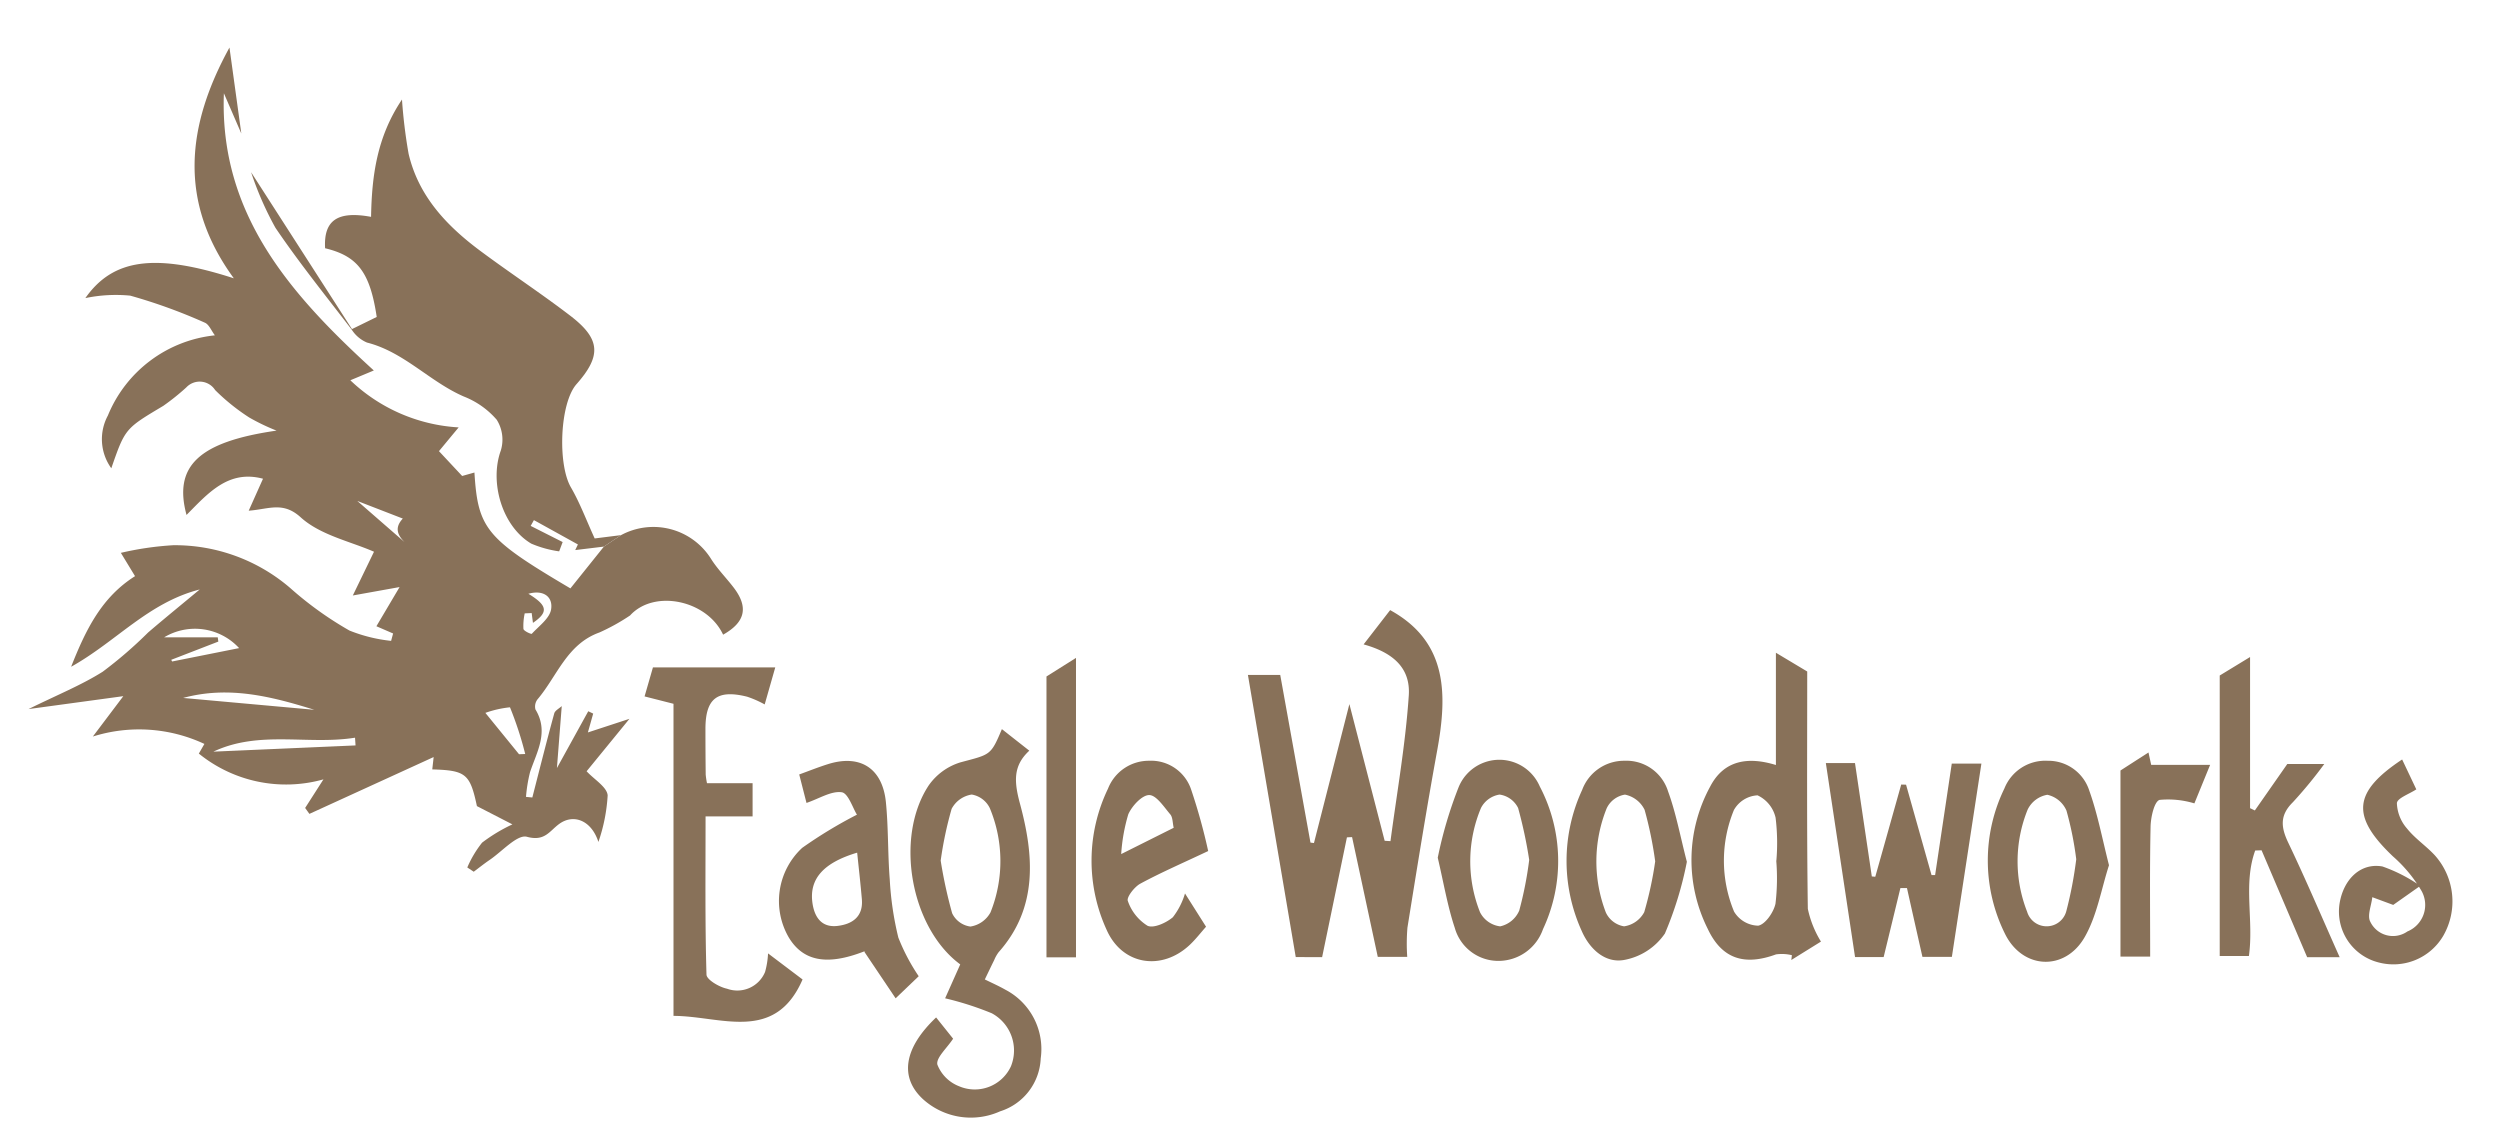
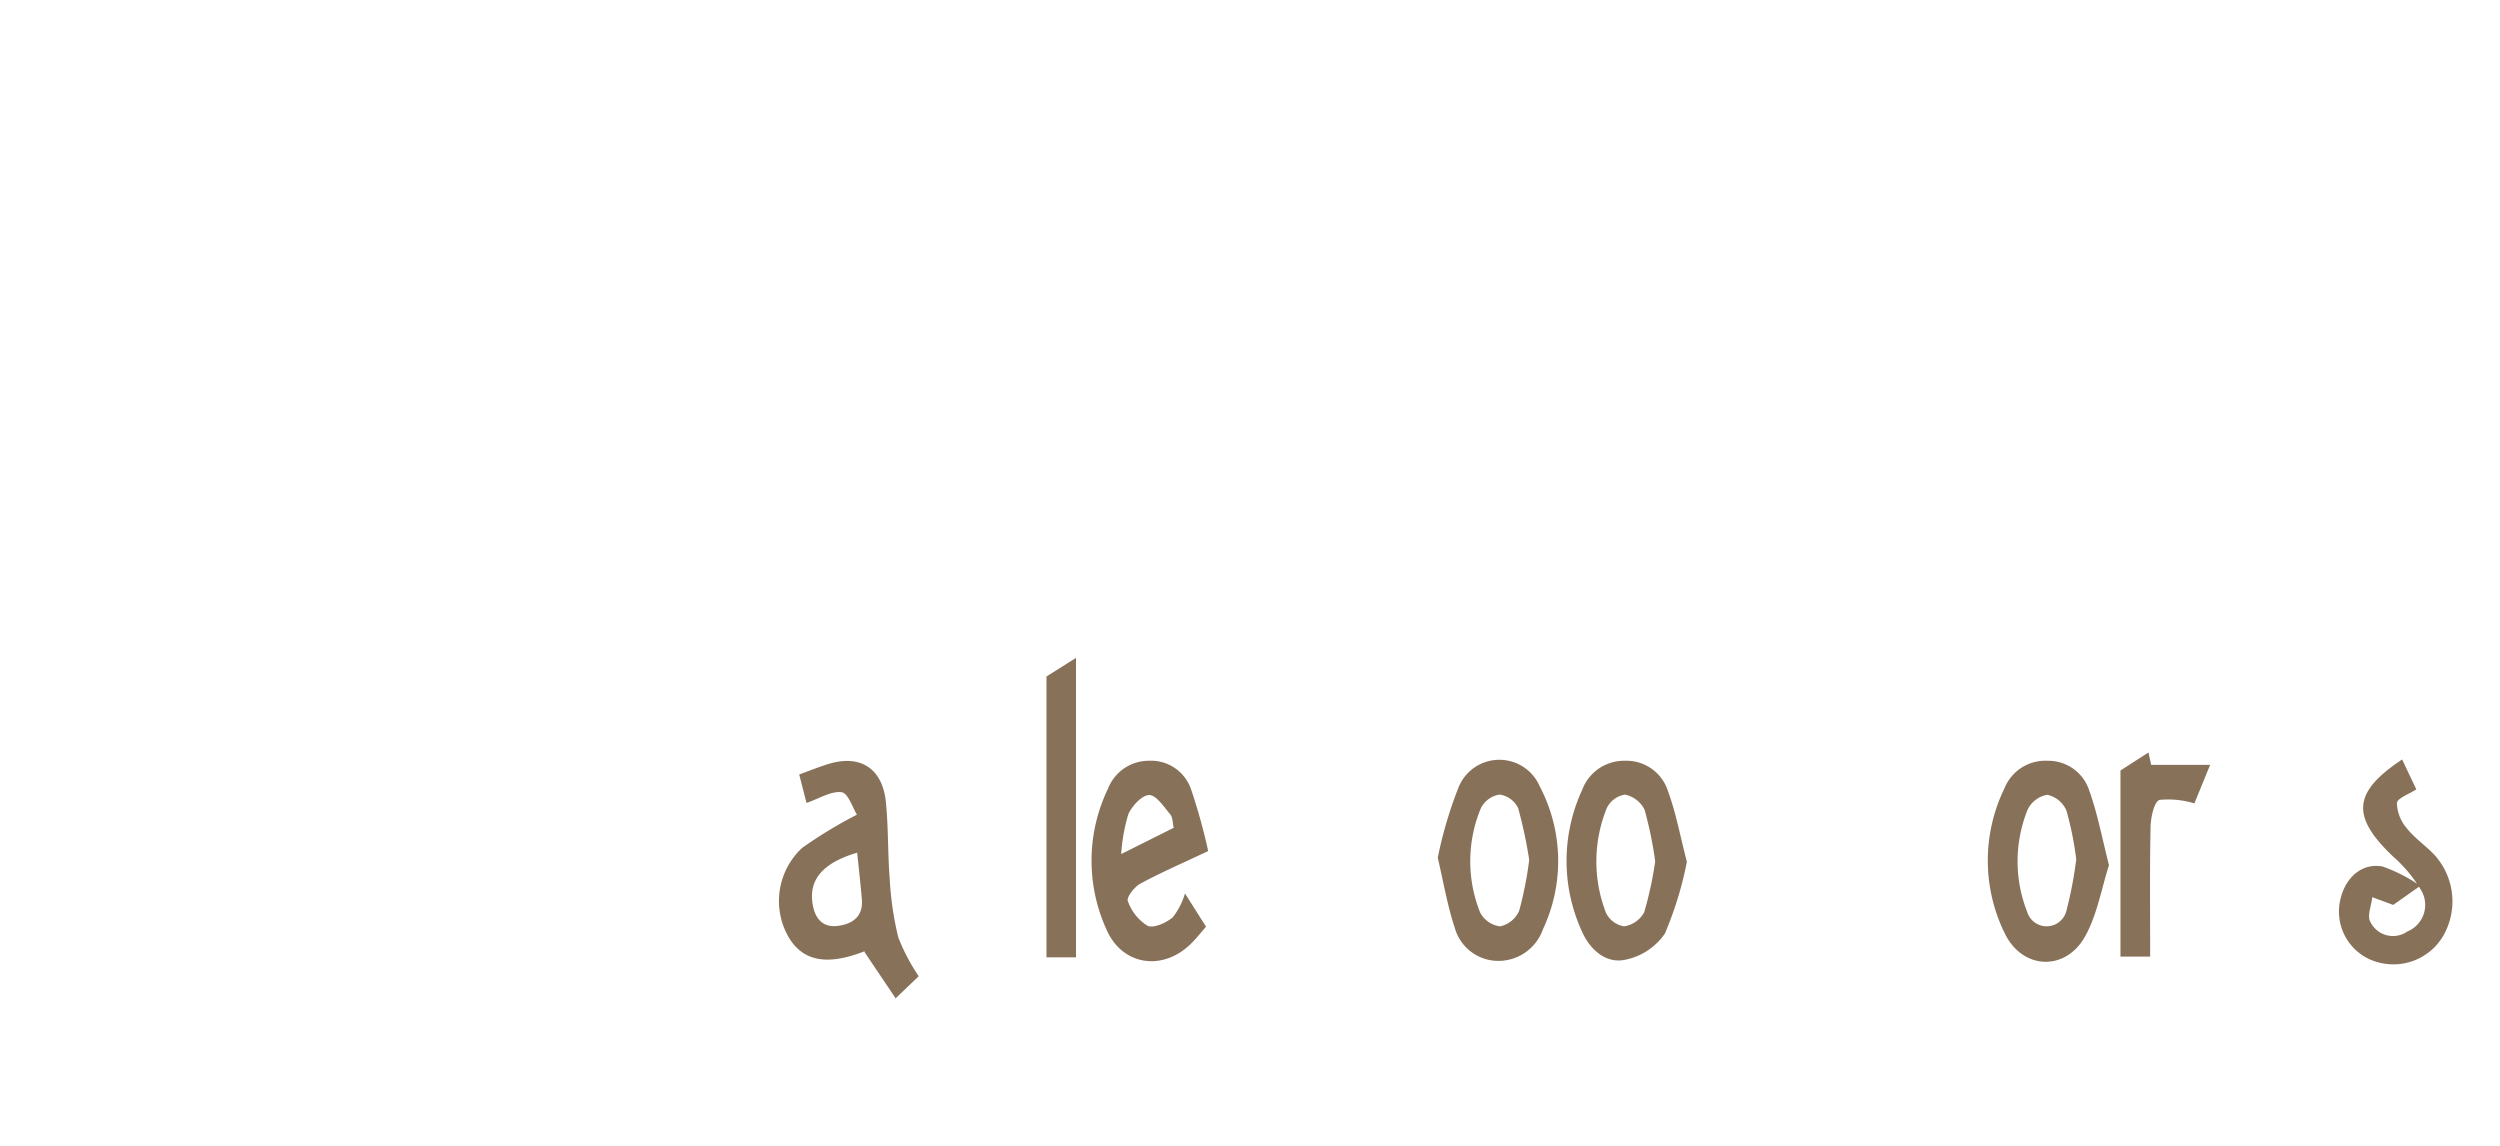
<svg xmlns="http://www.w3.org/2000/svg" width="194.042" height="88.935" viewBox="0 0 194.042 88.935">
  <defs>
    <clipPath id="a">
      <path fill="#887159" d="M0 0h194.042v88.935H0z" />
    </clipPath>
  </defs>
  <g clip-path="url(#a)" fill="#887159">
-     <path d="m43.602 54.791-.376 4.823 2.432-4.409.383.182-.411 1.463 3.226-1.057-3.325 4.071c.605.652 1.572 1.215 1.634 1.865a13.3 13.3 0 0 1-.719 3.62c-.543-1.681-1.928-2.206-3.039-1.4-.768.56-1.121 1.377-2.508 1-.746-.205-1.924 1.138-2.9 1.8-.422.286-.82.607-1.229.912l-.5-.331a8.4 8.4 0 0 1 1.148-1.926 12.8 12.8 0 0 1 2.353-1.419l-2.754-1.417c-.534-2.5-.854-2.775-3.466-2.849.049-.441.1-.875.106-.958l-9.642 4.41-.331-.46 1.422-2.22a10.74 10.74 0 0 1-9.673-2l.432-.75a11.96 11.96 0 0 0-8.658-.574l2.364-3.133-7.356 1.002c2.24-1.107 4.095-1.853 5.757-2.9a33 33 0 0 0 3.525-3.045c1.237-1.06 2.5-2.088 4.006-3.339-4.005 1.028-6.448 4.025-9.982 6 1.154-2.924 2.38-5.4 4.96-7.033l-1.1-1.808a24 24 0 0 1 4.067-.593 13.73 13.73 0 0 1 9.091 3.333 27 27 0 0 0 4.587 3.291 12 12 0 0 0 3.232.8q.075-.286.154-.573l-1.297-.562 1.8-3.041-3.63.653 1.644-3.395c-1.825-.8-4.167-1.288-5.692-2.673-1.373-1.247-2.458-.63-4.033-.512l1.11-2.481c-2.678-.72-4.263 1.121-5.936 2.812-1.028-3.8.951-5.677 6.988-6.547a16 16 0 0 1-2.116-1.015 16 16 0 0 1-2.652-2.133 1.425 1.425 0 0 0-2.243-.2 18 18 0 0 1-1.779 1.425c-2.949 1.761-2.961 1.743-4.037 4.846a3.86 3.86 0 0 1-.267-4.091 10.11 10.11 0 0 1 8.307-6.227c-.271-.353-.456-.853-.789-.987a42 42 0 0 0-5.781-2.094 11.6 11.6 0 0 0-3.484.19c2.122-3.018 5.334-3.54 11.525-1.535-4.363-5.972-3.646-11.887-.34-17.911l.92 6.671-1.352-3.122c-.363 9.394 5.192 15.636 11.637 21.515l-1.823.76a13.26 13.26 0 0 0 8.408 3.658c-.666.8-1.143 1.378-1.529 1.844l1.8 1.927.953-.268c.272 4.38.919 5.137 7.449 8.993l2.6-3.244 1.329-.889a5.28 5.28 0 0 1 7.006 1.873c.5.781 1.166 1.451 1.732 2.19 1.174 1.532.909 2.692-.815 3.663-1.258-2.694-5.358-3.539-7.223-1.49a16 16 0 0 1-2.377 1.319c-2.519.9-3.276 3.378-4.79 5.172a.91.91 0 0 0-.176.8c1.062 1.744.114 3.274-.419 4.868a11.7 11.7 0 0 0-.314 1.921l.492.046c.559-2.176 1.106-4.356 1.7-6.524.062-.228.385-.384.588-.574m-27.043 3.54 11.033-.483-.04-.6c-3.65.584-7.43-.6-10.994 1.084m-2.347-4.169 10.182.92c-3.311-1.03-6.634-1.885-10.182-.92m-.923-2.959.066.13 5.2-1.039a4.65 4.65 0 0 0-5.822-.834h4.166l.043.328-3.657 1.415m26.998 7.328.479-.018a27 27 0 0 0-1.182-3.625 8.2 8.2 0 0 0-1.91.433zm-12.55-19.656 4.179 3.641c-.925-.731-1.457-1.411-.65-2.276l-3.528-1.366m13.53 8.7-.54.023a4.6 4.6 0 0 0-.1 1.208c.028.167.608.424.651.377.557-.605 1.4-1.208 1.5-1.911.145-.964-.6-1.524-1.766-1.194 1.5.912 1.565 1.428.354 2.258z" />
-     <path d="m48.2 41.536-1.329.89-2.224.269.208-.435-3.415-1.89-.25.449 2.482 1.254-.271.722a8.5 8.5 0 0 1-2.165-.6c-2.276-1.346-3.253-4.78-2.365-7.224a2.9 2.9 0 0 0-.317-2.392 6.5 6.5 0 0 0-2.547-1.8c-2.649-1.146-4.636-3.455-7.52-4.19a2.63 2.63 0 0 1-1.191-1.007c-2-2.609-4.072-5.179-5.916-7.9a25 25 0 0 1-1.891-4.315l7.83 12.176 1.921-.942c-.521-3.466-1.479-4.726-4.007-5.333-.119-2.147.937-2.92 3.568-2.437.058-3.13.436-6.187 2.4-9.105a40 40 0 0 0 .512 4.206c.765 3.278 2.944 5.586 5.545 7.524 2.315 1.724 4.735 3.31 7.025 5.065 2.341 1.8 2.4 3.1.466 5.293-1.3 1.467-1.481 6.212-.437 8.013.706 1.218 1.2 2.558 1.845 3.965l2.04-.257m52.374 32.749-3.712-21.9h2.508l2.347 13.016.271.033 2.75-10.783 2.738 10.609.451.028c.5-3.768 1.167-7.525 1.421-11.309.143-2.134-1.222-3.328-3.506-3.963l2.059-2.66c4.457 2.449 4.453 6.5 3.655 10.873-.836 4.579-1.573 9.175-2.312 13.771a15 15 0 0 0-.016 2.268h-2.287l-1.994-9.294-.4.019-1.926 9.3Zm-27.912 4.687 1.319 1.649c-.487.743-1.335 1.479-1.223 2.009a2.95 2.95 0 0 0 1.682 1.68 3.09 3.09 0 0 0 4.03-1.549 3.28 3.28 0 0 0-1.492-4.115 24 24 0 0 0-3.618-1.16l1.174-2.632c-3.838-2.826-5.122-9.831-2.449-13.89a4.67 4.67 0 0 1 2.469-1.793c2.31-.622 2.343-.5 3.212-2.578.689.543 1.38 1.084 2.129 1.673-1.248 1.154-1.2 2.356-.726 4.11 1.069 3.958 1.439 8.059-1.656 11.532a2.8 2.8 0 0 0-.345.614c-.232.467-.455.939-.726 1.5.575.283 1.1.514 1.6.8a5.19 5.19 0 0 1 2.738 5.33 4.5 4.5 0 0 1-3.15 4.106 5.53 5.53 0 0 1-5.972-.929c-1.863-1.707-1.5-3.977 1-6.354m.359-12.171a36 36 0 0 0 .889 4.082 1.84 1.84 0 0 0 1.416 1.031 2.15 2.15 0 0 0 1.561-1.1 10.7 10.7 0 0 0-.052-8.087 1.91 1.91 0 0 0-1.407-1.059 2.13 2.13 0 0 0-1.559 1.11 29 29 0 0 0-.849 4.019m-13.4 7.2 2.68 2.025c-2.156 4.965-6.365 2.826-10.018 2.826V54.626l-2.245-.572.649-2.252h9.494l-.82 2.874a8 8 0 0 0-1.363-.6c-2.322-.58-3.235.138-3.236 2.5q0 1.772.02 3.542a6 6 0 0 0 .1.669h3.54v2.581h-3.65c0 4.177-.046 8.231.072 12.28.012.393.988.966 1.592 1.092a2.33 2.33 0 0 0 2.954-1.3 6.4 6.4 0 0 0 .231-1.434M137.84 59.38v-8.716l2.431 1.456c0 6.175-.039 12.3.047 18.422a8 8 0 0 0 1.019 2.541l-2.3 1.429.044-.373a3.3 3.3 0 0 0-1.231-.063c-2.429.891-4.186.376-5.293-1.966a11.93 11.93 0 0 1 .181-11.058c1.066-2.05 2.924-2.344 5.107-1.673m.021 7.424h.01a16 16 0 0 0-.061-3.339 2.54 2.54 0 0 0-1.4-1.733 2.24 2.24 0 0 0-1.834 1.14 10.32 10.32 0 0 0 .013 7.887 2.24 2.24 0 0 0 1.871 1.09c.551-.1 1.2-1.038 1.342-1.705a16.7 16.7 0 0 0 .06-3.339m3.853-7.578h2.258l1.306 8.8.269.025 2.013-7.157.376.01 1.978 7.018h.277l1.293-8.654h2.3l-2.292 15h-2.285c-.408-1.808-.806-3.573-1.2-5.338h-.51c-.424 1.751-.848 3.5-1.3 5.355h-2.22l-2.265-15.048m39.884 15.06h-2.527l-3.538-8.3-.495.017c-.949 2.613-.1 5.4-.489 8.186h-2.265V52.431l2.355-1.435v11.731l.371.178 2.519-3.606h2.871a34 34 0 0 1-2.441 2.97c-1.03 1.016-.927 1.941-.354 3.142 1.369 2.864 2.61 5.789 3.99 8.887" />
    <path d="m62.598 62.324-.565-2.213c.74-.267 1.484-.568 2.248-.806 2.476-.771 4.208.314 4.478 2.939.2 1.989.142 4 .3 6a24.4 24.4 0 0 0 .667 4.527 15.4 15.4 0 0 0 1.581 3l-1.792 1.715-2.426-3.611c.141.041.016-.043-.063-.012-2.837 1.094-4.684.748-5.8-1.095a5.626 5.626 0 0 1 1.037-6.96 35 35 0 0 1 4.25-2.575c-.326-.517-.678-1.67-1.182-1.741-.813-.114-1.726.485-2.733.829m3.934 3.859c-2.634.785-3.73 2.05-3.474 3.894.156 1.123.717 1.941 1.955 1.792 1.142-.137 2-.718 1.882-2.076-.1-1.166-.233-2.329-.364-3.61m27.244-.125c-2.022.957-3.683 1.674-5.268 2.533-.46.249-1.082 1.056-.968 1.341a3.67 3.67 0 0 0 1.527 1.925c.468.221 1.456-.225 1.967-.661a5.6 5.6 0 0 0 .943-1.845l1.634 2.581c-.41.461-.8.972-1.262 1.407-2.18 2.05-5.237 1.582-6.453-1.16a12.88 12.88 0 0 1 .106-10.966 3.4 3.4 0 0 1 3.177-2.162 3.28 3.28 0 0 1 3.282 2.257 45 45 0 0 1 1.315 4.75m-2.676-1.8c-.092-.4-.069-.813-.265-1.045-.494-.582-1.086-1.5-1.639-1.5s-1.335.844-1.62 1.491a13.7 13.7 0 0 0-.551 3.089l4.075-2.04m39.832 2.631a27.7 27.7 0 0 1-1.707 5.577 4.9 4.9 0 0 1-3.187 2.055c-1.462.251-2.66-.855-3.267-2.25a13.14 13.14 0 0 1 .031-10.949 3.47 3.47 0 0 1 3.293-2.266 3.385 3.385 0 0 1 3.377 2.378c.616 1.685.943 3.477 1.456 5.456m-2.456-.026a30 30 0 0 0-.822-4 2.17 2.17 0 0 0-1.525-1.18 1.9 1.9 0 0 0-1.416 1.056 11.04 11.04 0 0 0-.064 8.1 1.9 1.9 0 0 0 1.411 1.067 2.12 2.12 0 0 0 1.565-1.1 28.4 28.4 0 0 0 .851-3.943m35.223.3c-.6 1.858-.926 3.894-1.881 5.569-1.53 2.686-4.841 2.529-6.2-.262a12.79 12.79 0 0 1-.04-11.259 3.42 3.42 0 0 1 3.365-2.155 3.34 3.34 0 0 1 3.23 2.331c.642 1.8 1 3.709 1.525 5.775m-2.542-.468a26 26 0 0 0-.757-3.766 2.12 2.12 0 0 0-1.486-1.233 2.09 2.09 0 0 0-1.529 1.152 10.7 10.7 0 0 0-.041 7.924 1.58 1.58 0 0 0 3.046-.055 31 31 0 0 0 .768-4.022" />
    <path d="M111.595 66.563a32.5 32.5 0 0 1 1.619-5.466 3.413 3.413 0 0 1 6.3-.052 12.45 12.45 0 0 1 .247 11.076 3.665 3.665 0 0 1-3.386 2.46 3.51 3.51 0 0 1-3.46-2.564c-.568-1.706-.864-3.5-1.324-5.454m7.1.177a35 35 0 0 0-.86-4.026 1.9 1.9 0 0 0-1.438-1.042 1.96 1.96 0 0 0-1.443 1.039 10.7 10.7 0 0 0-.073 8.1 2.03 2.03 0 0 0 1.56 1.09 2.1 2.1 0 0 0 1.481-1.224 28.5 28.5 0 0 0 .773-3.931m69.163 2.011-2.1 1.48-1.623-.6c-.071.644-.41 1.43-.159 1.9a1.95 1.95 0 0 0 2.883.76 2.225 2.225 0 0 0 1.1-3.141 10.9 10.9 0 0 0-2.223-2.687c-3.263-3.106-3.114-4.982.714-7.521l1.1 2.32c-.546.362-1.473.676-1.507 1.066a3.16 3.16 0 0 0 .783 1.971c.617.776 1.482 1.348 2.16 2.081a5.36 5.36 0 0 1 .658 6.245 4.486 4.486 0 0 1-5.022 2.07 4.073 4.073 0 0 1-3.032-4.549c.3-1.9 1.628-3.2 3.328-2.9a12 12 0 0 1 2.942 1.51M83.515 74.306h-2.291v-21.8l2.291-1.442Zm83.376-.057h-2.307V59.804l2.174-1.4.21.962h4.575l-1.222 2.99a7 7 0 0 0-2.7-.271c-.414.125-.684 1.341-.7 2.071-.072 3.341-.032 6.685-.032 10.1" />
  </g>
</svg>